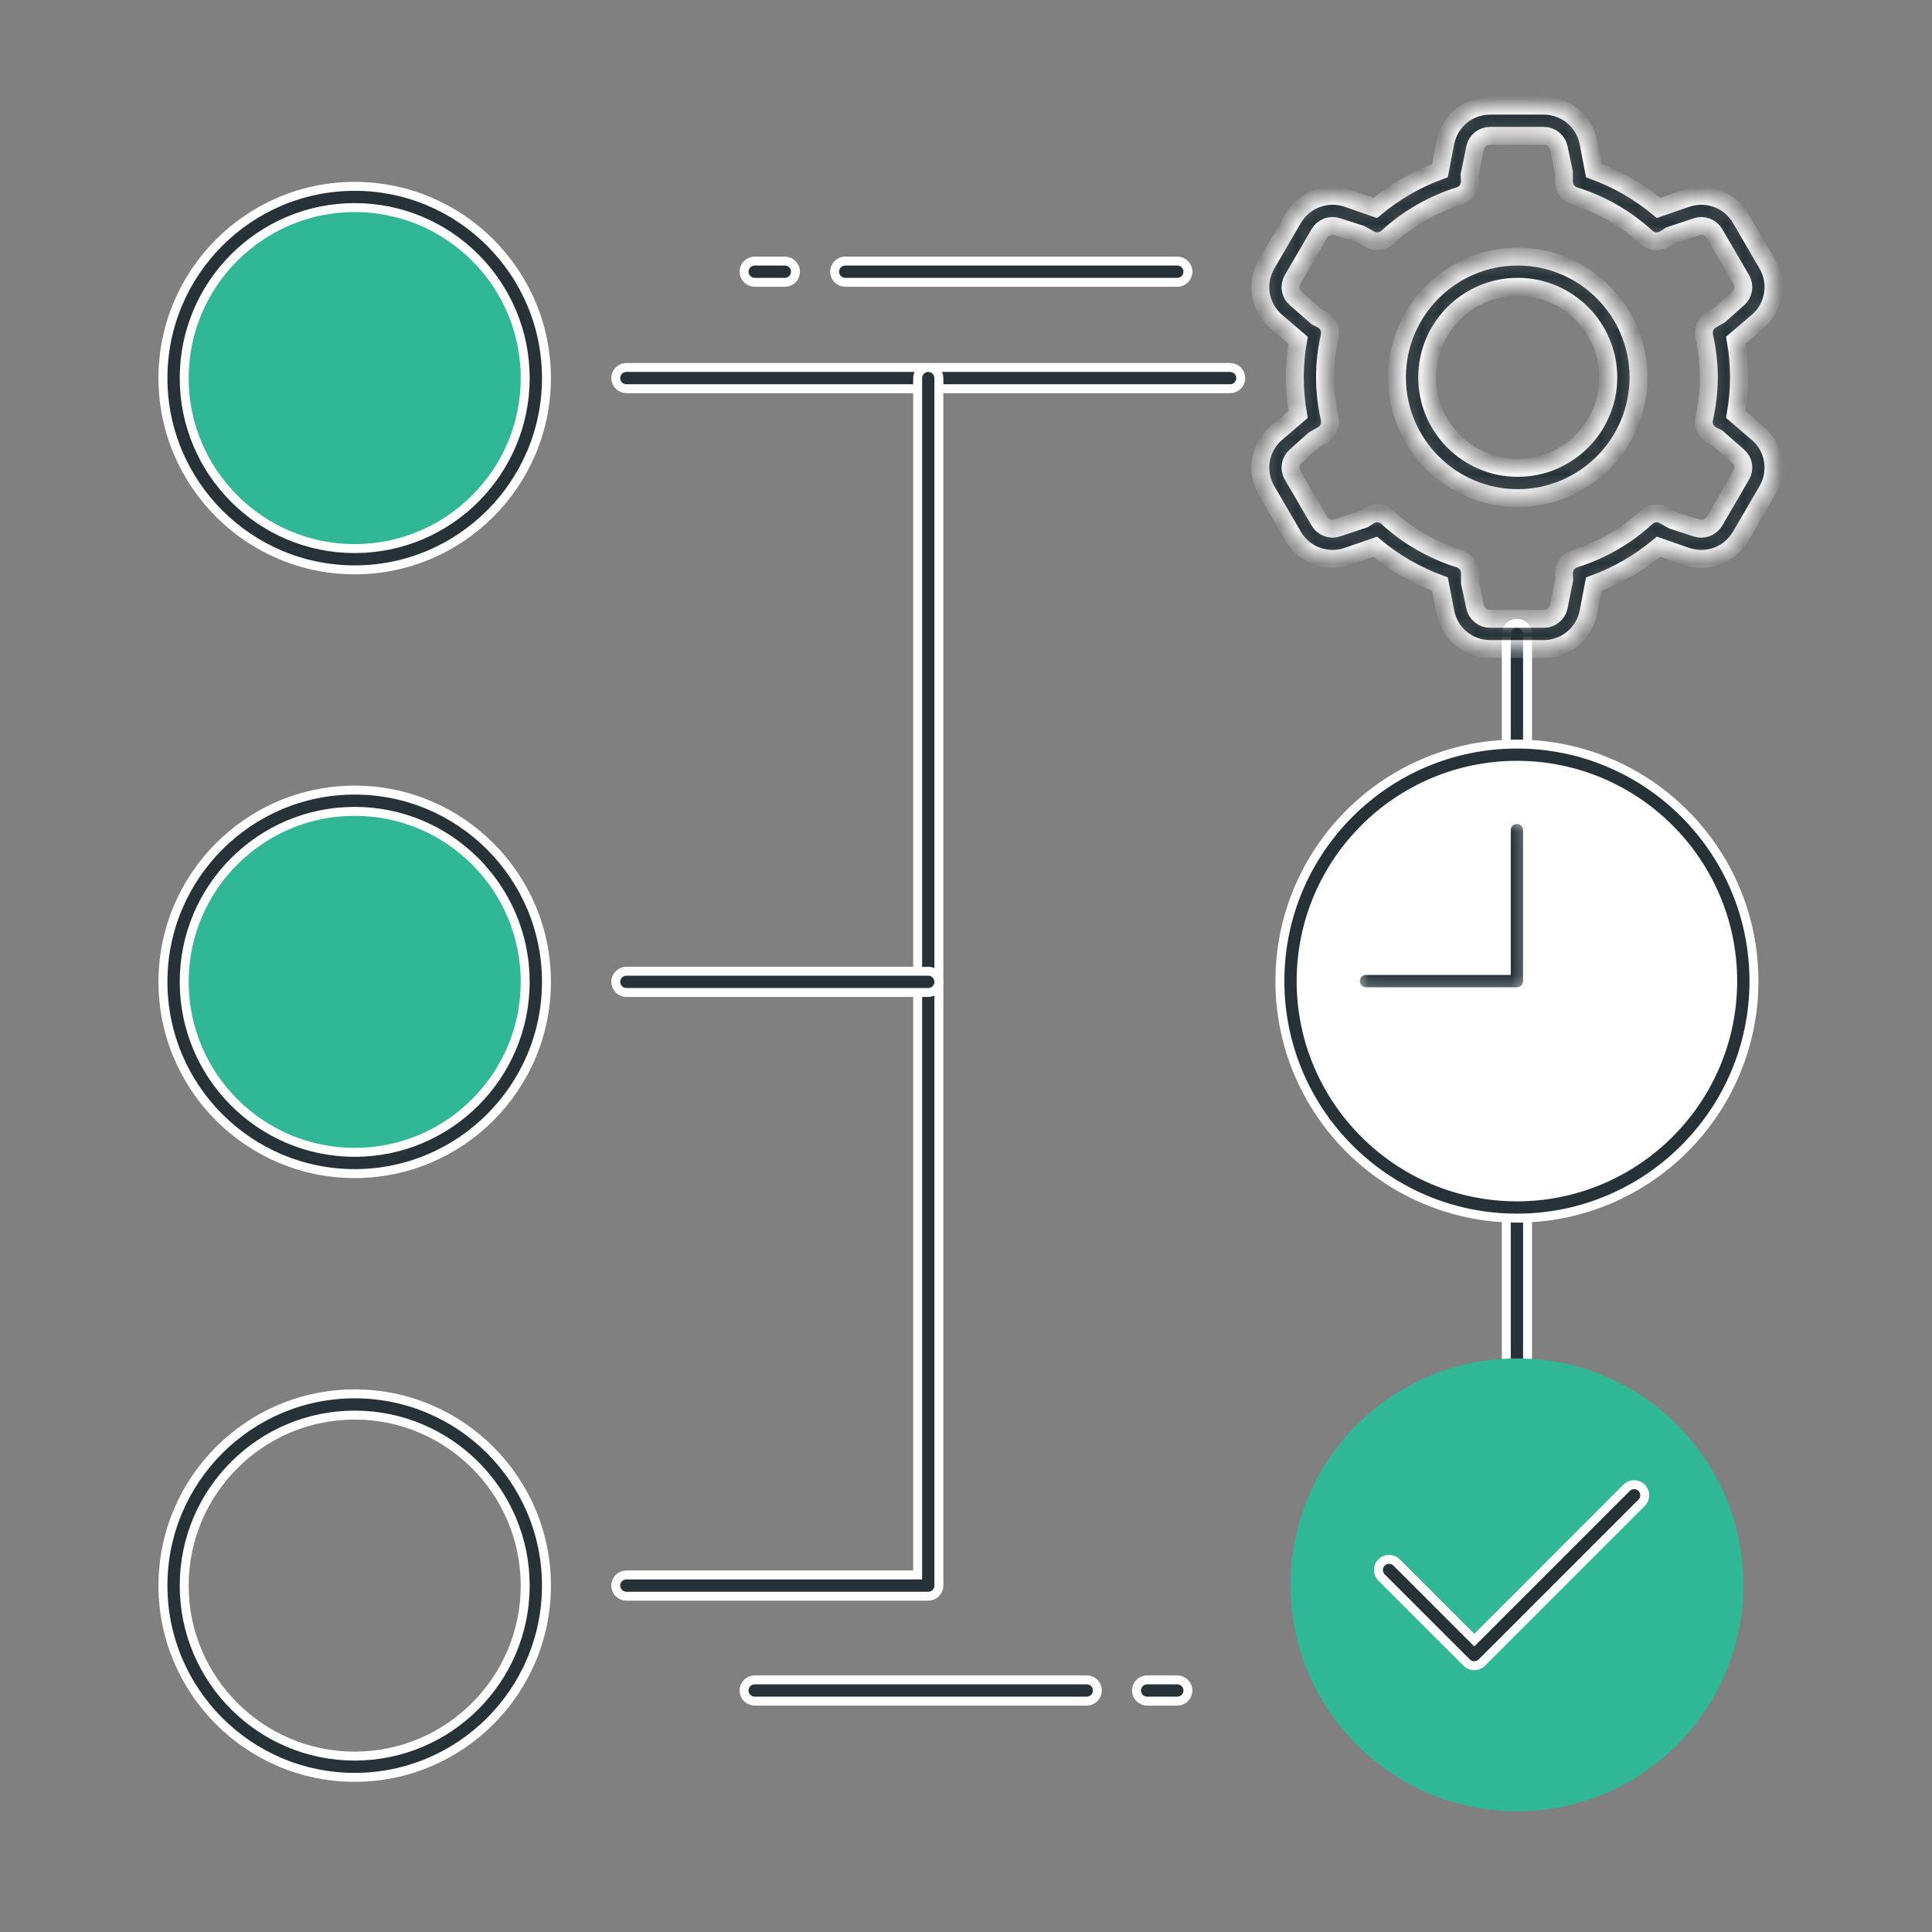
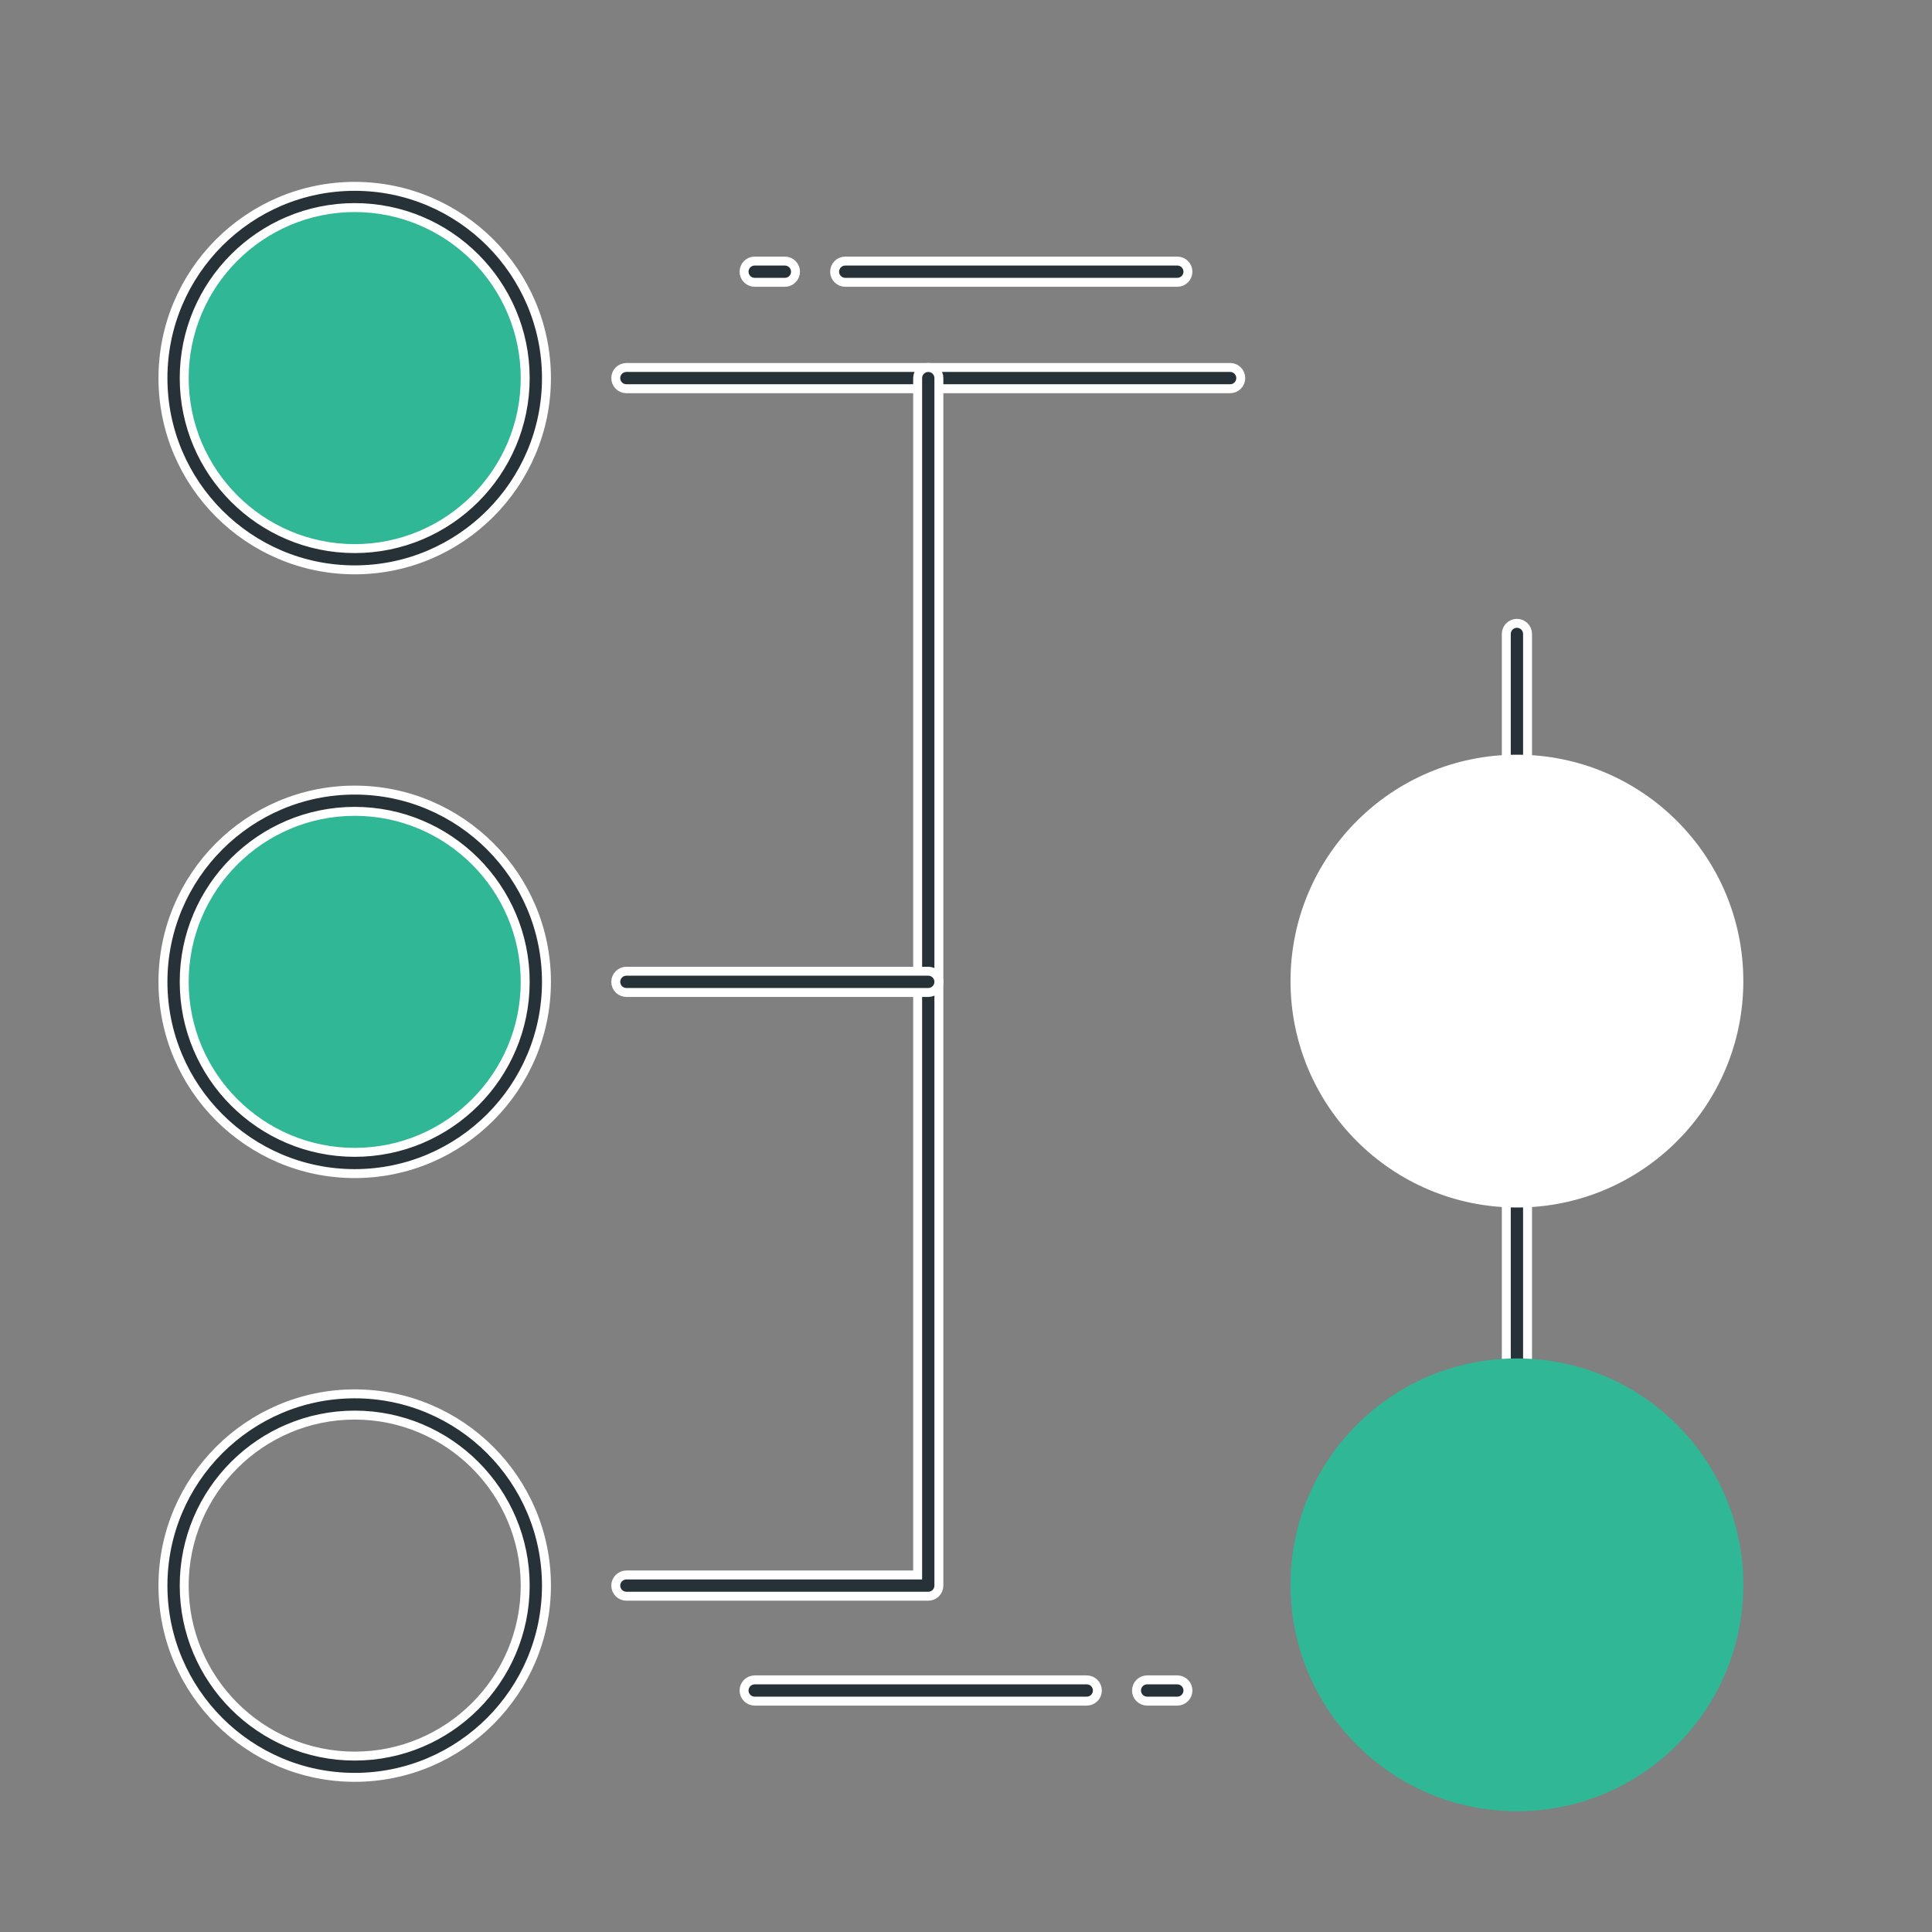
<svg xmlns="http://www.w3.org/2000/svg" width="108" height="108" viewBox="0 0 108 108" fill="none">
  <rect x="0" y="0" width="108" height="108" fill="#808080" stroke="none" />
  <g clip-path="url(#clip0_5432_21537)">
    <path d="M43.875 15.781H42.188C42.03 15.781 41.879 15.719 41.768 15.607C41.656 15.496 41.594 15.345 41.594 15.188C41.594 15.03 41.656 14.879 41.768 14.768C41.879 14.656 42.03 14.594 42.188 14.594H43.875C44.032 14.594 44.184 14.656 44.295 14.768C44.406 14.879 44.469 15.03 44.469 15.188C44.469 15.345 44.406 15.496 44.295 15.607C44.184 15.719 44.032 15.781 43.875 15.781ZM65.812 15.781H47.25C47.093 15.781 46.941 15.719 46.83 15.607C46.719 15.496 46.656 15.345 46.656 15.188C46.656 15.03 46.719 14.879 46.83 14.768C46.941 14.656 47.093 14.594 47.25 14.594H65.812C65.97 14.594 66.121 14.656 66.232 14.768C66.344 14.879 66.406 15.03 66.406 15.188C66.406 15.345 66.344 15.496 66.232 15.607C66.121 15.719 65.97 15.781 65.812 15.781ZM65.812 95.094H64.125C63.968 95.094 63.816 95.031 63.705 94.92C63.594 94.808 63.531 94.657 63.531 94.5C63.531 94.343 63.594 94.192 63.705 94.08C63.816 93.969 63.968 93.906 64.125 93.906H65.812C65.97 93.906 66.121 93.969 66.232 94.08C66.344 94.192 66.406 94.343 66.406 94.5C66.406 94.657 66.344 94.808 66.232 94.92C66.121 95.031 65.97 95.094 65.812 95.094ZM60.75 95.094H42.188C42.03 95.094 41.879 95.031 41.768 94.92C41.656 94.808 41.594 94.657 41.594 94.5C41.594 94.343 41.656 94.192 41.768 94.08C41.879 93.969 42.03 93.906 42.188 93.906H60.75C60.907 93.906 61.059 93.969 61.17 94.08C61.281 94.192 61.344 94.343 61.344 94.5C61.344 94.657 61.281 94.808 61.17 94.92C61.059 95.031 60.907 95.094 60.75 95.094ZM84.797 76.531C84.639 76.531 84.488 76.469 84.377 76.357C84.266 76.246 84.203 76.095 84.203 75.938V35.438C84.203 35.28 84.266 35.129 84.377 35.018C84.488 34.906 84.639 34.844 84.797 34.844C84.954 34.844 85.105 34.906 85.217 35.018C85.328 35.129 85.391 35.28 85.391 35.438V75.938C85.391 76.095 85.328 76.246 85.217 76.357C85.105 76.469 84.954 76.531 84.797 76.531Z" fill="#263238" stroke="white" stroke-width="0.5" />
    <path d="M19.828 31.261C25.42 31.261 29.953 26.728 29.953 21.136C29.953 15.544 25.42 11.011 19.828 11.011C14.236 11.011 9.703 15.544 9.703 21.136C9.703 26.728 14.236 31.261 19.828 31.261Z" fill="#30B795" />
    <path d="M19.828 31.855C13.918 31.855 9.109 27.046 9.109 21.136C9.109 15.226 13.918 10.417 19.828 10.417C25.738 10.417 30.547 15.226 30.547 21.136C30.547 27.046 25.738 31.855 19.828 31.855ZM19.828 11.604C14.574 11.604 10.297 15.881 10.297 21.136C10.297 26.39 14.574 30.667 19.828 30.667C25.083 30.667 29.359 26.39 29.359 21.136C29.359 15.881 25.083 11.604 19.828 11.604Z" fill="#263238" stroke="white" stroke-width="0.5" />
    <path d="M19.828 65.011C25.42 65.011 29.953 60.478 29.953 54.886C29.953 49.294 25.42 44.761 19.828 44.761C14.236 44.761 9.703 49.294 9.703 54.886C9.703 60.478 14.236 65.011 19.828 65.011Z" fill="#30B795" />
    <path d="M19.828 65.605C13.918 65.605 9.109 60.796 9.109 54.886C9.109 48.976 13.918 44.167 19.828 44.167C25.738 44.167 30.547 48.976 30.547 54.886C30.547 60.796 25.738 65.605 19.828 65.605ZM19.828 45.355C14.574 45.355 10.297 49.631 10.297 54.886C10.297 60.14 14.574 64.417 19.828 64.417C25.083 64.417 29.359 60.14 29.359 54.886C29.359 49.631 25.083 45.355 19.828 45.355ZM19.828 99.355C13.918 99.355 9.109 94.546 9.109 88.636C9.109 82.726 13.918 77.917 19.828 77.917C25.738 77.917 30.547 82.726 30.547 88.636C30.547 94.546 25.738 99.355 19.828 99.355ZM19.828 79.105C14.574 79.105 10.297 83.381 10.297 88.636C10.297 93.89 14.574 98.167 19.828 98.167C25.083 98.167 29.359 93.89 29.359 88.636C29.359 83.381 25.083 79.105 19.828 79.105ZM68.766 21.73H35.016C34.858 21.73 34.707 21.667 34.596 21.556C34.484 21.444 34.422 21.293 34.422 21.136C34.422 20.978 34.484 20.827 34.596 20.716C34.707 20.605 34.858 20.542 35.016 20.542H68.766C68.923 20.542 69.074 20.605 69.186 20.716C69.297 20.827 69.359 20.978 69.359 21.136C69.359 21.293 69.297 21.444 69.186 21.556C69.074 21.667 68.923 21.73 68.766 21.73Z" fill="#263238" stroke="white" stroke-width="0.5" />
    <path d="M51.047 88.042H51.297V87.792V21.136C51.297 20.978 51.359 20.827 51.471 20.716C51.582 20.605 51.733 20.542 51.891 20.542C52.048 20.542 52.199 20.605 52.31 20.716C52.422 20.827 52.484 20.978 52.484 21.136V88.636C52.484 88.793 52.422 88.944 52.31 89.056C52.199 89.167 52.048 89.23 51.891 89.23H35.016C34.858 89.23 34.707 89.167 34.596 89.056C34.484 88.944 34.422 88.793 34.422 88.636C34.422 88.478 34.484 88.327 34.596 88.216C34.707 88.105 34.858 88.042 35.016 88.042H51.047Z" fill="#263238" stroke="white" stroke-width="0.5" />
    <path d="M51.891 55.48H35.016C34.858 55.48 34.707 55.417 34.596 55.306C34.484 55.194 34.422 55.043 34.422 54.886C34.422 54.728 34.484 54.577 34.596 54.466C34.707 54.355 34.858 54.292 35.016 54.292H51.891C52.048 54.292 52.199 54.355 52.31 54.466C52.422 54.577 52.484 54.728 52.484 54.886C52.484 55.043 52.422 55.194 52.31 55.306C52.199 55.417 52.048 55.48 51.891 55.48Z" fill="#263238" stroke="white" stroke-width="0.5" />
    <path d="M84.797 101.25C91.787 101.25 97.453 95.584 97.453 88.594C97.453 81.604 91.787 75.938 84.797 75.938C77.807 75.938 72.141 81.604 72.141 88.594C72.141 95.584 77.807 101.25 84.797 101.25Z" fill="#30B795" />
    <path d="M84.797 67.5C91.787 67.5 97.453 61.834 97.453 54.844C97.453 47.854 91.787 42.188 84.797 42.188C77.807 42.188 72.141 47.854 72.141 54.844C72.141 61.834 77.807 67.5 84.797 67.5Z" fill="white" />
-     <path d="M82.411 93.116H82.411C82.253 93.116 82.102 93.054 81.99 92.942C81.99 92.942 81.99 92.942 81.99 92.942L77.221 88.174C77.221 88.173 77.22 88.173 77.219 88.172C77.112 88.06 77.053 87.911 77.054 87.756C77.056 87.6 77.118 87.451 77.228 87.341C77.338 87.231 77.487 87.169 77.643 87.168C77.798 87.166 77.947 87.225 78.059 87.333C78.059 87.333 78.06 87.334 78.061 87.334L82.234 91.508L82.411 91.684L82.588 91.508L90.936 83.159C90.936 83.159 90.937 83.158 90.937 83.158C91.049 83.051 91.198 82.991 91.353 82.993C91.509 82.994 91.658 83.056 91.768 83.166C91.878 83.277 91.941 83.425 91.942 83.581C91.943 83.736 91.884 83.885 91.777 83.997C91.776 83.998 91.776 83.998 91.775 83.999L82.831 92.944C82.831 92.944 82.83 92.944 82.83 92.944C82.719 93.054 82.568 93.116 82.411 93.116ZM84.797 68.094C77.491 68.094 71.547 62.149 71.547 54.844C71.547 47.538 77.491 41.594 84.797 41.594C92.102 41.594 98.047 47.538 98.047 54.844C98.047 62.149 92.102 68.094 84.797 68.094ZM84.797 42.781C78.147 42.781 72.734 48.194 72.734 54.844C72.734 61.494 78.147 66.906 84.797 66.906C91.447 66.906 96.859 61.494 96.859 54.844C96.859 48.194 91.447 42.781 84.797 42.781Z" fill="#263238" stroke="white" stroke-width="0.5" />
    <mask id="path-11-inside-1_5432_21537" fill="white">
-       <path d="M84.797 55.688H76.359C76.135 55.688 75.921 55.599 75.763 55.44C75.604 55.282 75.516 55.068 75.516 54.844C75.516 54.62 75.604 54.405 75.763 54.247C75.921 54.089 76.135 54 76.359 54H83.953V46.406C83.953 46.182 84.042 45.968 84.2 45.81C84.358 45.651 84.573 45.562 84.797 45.562C85.02 45.562 85.235 45.651 85.393 45.81C85.552 45.968 85.641 46.182 85.641 46.406V54.844C85.641 55.068 85.552 55.282 85.393 55.44C85.235 55.599 85.02 55.688 84.797 55.688ZM86.304 36.281H83.291C82.706 36.28 82.14 36.078 81.686 35.708C81.233 35.338 80.922 34.823 80.804 34.249L80.497 32.651C79.18 32.167 77.955 31.462 76.876 30.566L75.296 31.111C74.742 31.296 74.141 31.285 73.594 31.08C73.047 30.875 72.588 30.488 72.292 29.983L70.794 27.41C70.5 26.901 70.391 26.306 70.487 25.727C70.583 25.147 70.877 24.618 71.319 24.231L72.564 23.168C72.443 22.472 72.382 21.777 72.382 21.094C72.382 20.41 72.443 19.717 72.564 19.021L71.32 17.957C70.877 17.57 70.583 17.041 70.487 16.461C70.391 15.881 70.501 15.286 70.796 14.777L72.292 12.204C72.589 11.701 73.049 11.315 73.595 11.11C74.141 10.904 74.742 10.892 75.296 11.075L76.874 11.625C77.953 10.727 79.179 10.02 80.497 9.536L80.802 7.938C80.92 7.365 81.232 6.85 81.685 6.48C82.138 6.11 82.705 5.907 83.29 5.906H86.3C87.505 5.906 88.551 6.762 88.789 7.938L89.097 9.536C90.414 10.02 91.639 10.725 92.718 11.622L94.297 11.077C94.851 10.892 95.452 10.903 95.999 11.108C96.546 11.313 97.006 11.7 97.301 12.204L98.8 14.777C99.407 15.822 99.186 17.159 98.275 17.957L97.029 19.02C97.151 19.715 97.212 20.41 97.212 21.094C97.212 21.777 97.151 22.471 97.029 23.166L98.273 24.231C99.186 25.029 99.407 26.366 98.798 27.41L97.301 29.983C97.005 30.487 96.545 30.873 95.999 31.079C95.452 31.284 94.852 31.296 94.297 31.112L92.72 30.564C91.641 31.462 90.416 32.168 89.098 32.651L88.791 34.249C88.673 34.822 88.361 35.337 87.908 35.707C87.455 36.077 86.889 36.28 86.304 36.281ZM76.985 28.698C77.189 28.698 77.394 28.772 77.552 28.917C78.707 29.977 80.081 30.768 81.577 31.236C81.749 31.289 81.9 31.396 82.006 31.541C82.113 31.687 82.171 31.862 82.171 32.042V32.57L82.46 33.917C82.499 34.108 82.604 34.28 82.755 34.403C82.907 34.527 83.096 34.594 83.291 34.594H86.304C86.499 34.594 86.689 34.527 86.84 34.403C86.992 34.28 87.096 34.108 87.136 33.917L87.441 32.405L87.424 32.042C87.424 31.673 87.665 31.347 88.018 31.236C89.514 30.77 90.888 29.978 92.041 28.917C92.173 28.796 92.34 28.721 92.518 28.701C92.696 28.682 92.875 28.721 93.03 28.811L93.503 29.082L94.834 29.513C95.02 29.573 95.221 29.569 95.404 29.5C95.588 29.431 95.742 29.301 95.841 29.133L97.34 26.56C97.438 26.391 97.475 26.193 97.443 26C97.411 25.807 97.312 25.631 97.164 25.503L96.002 24.487L95.668 24.314C95.512 24.224 95.388 24.086 95.316 23.922C95.243 23.757 95.225 23.573 95.264 23.397C95.44 22.624 95.526 21.848 95.526 21.094C95.526 20.339 95.438 19.563 95.264 18.79C95.225 18.614 95.243 18.43 95.316 18.265C95.389 18.101 95.513 17.963 95.669 17.874L96.135 17.607L97.166 16.686C97.313 16.557 97.411 16.382 97.443 16.189C97.475 15.997 97.439 15.799 97.342 15.63L95.841 13.056C95.743 12.886 95.589 12.756 95.405 12.687C95.222 12.618 95.02 12.615 94.834 12.678L93.351 13.174L93.03 13.379C92.875 13.467 92.696 13.504 92.518 13.485C92.341 13.466 92.174 13.392 92.041 13.272C90.888 12.211 89.514 11.419 88.018 10.954C87.846 10.9 87.696 10.793 87.589 10.648C87.482 10.503 87.424 10.327 87.424 10.147V9.619L87.136 8.27C87.095 8.079 86.991 7.907 86.839 7.784C86.687 7.661 86.498 7.594 86.302 7.594H83.291C83.096 7.594 82.907 7.661 82.755 7.784C82.604 7.907 82.499 8.079 82.46 8.27L82.154 9.784L82.171 10.145C82.171 10.325 82.113 10.501 82.006 10.646C81.899 10.791 81.749 10.898 81.577 10.952C80.081 11.419 78.707 12.211 77.552 13.271C77.42 13.39 77.253 13.465 77.076 13.484C76.899 13.503 76.72 13.466 76.565 13.377L76.093 13.105L74.761 12.675C74.575 12.613 74.373 12.616 74.19 12.685C74.006 12.755 73.852 12.885 73.754 13.055L72.255 15.628C72.157 15.797 72.12 15.995 72.153 16.188C72.184 16.381 72.283 16.556 72.431 16.684L73.595 17.702L73.926 17.874C74.082 17.963 74.206 18.101 74.279 18.265C74.352 18.43 74.37 18.614 74.331 18.79C74.155 19.563 74.069 20.339 74.069 21.094C74.069 21.848 74.157 22.624 74.331 23.397C74.37 23.573 74.352 23.757 74.279 23.922C74.207 24.086 74.084 24.224 73.928 24.314L73.46 24.582L72.429 25.502C72.282 25.63 72.184 25.806 72.152 25.998C72.12 26.191 72.156 26.389 72.254 26.558L73.754 29.131C73.852 29.301 74.006 29.432 74.19 29.501C74.374 29.57 74.576 29.573 74.761 29.509L76.245 29.013L76.565 28.809C76.693 28.735 76.838 28.697 76.985 28.698ZM84.842 27.844C81.12 27.844 78.092 24.816 78.092 21.094C78.092 17.371 81.12 14.344 84.842 14.344C88.565 14.344 91.592 17.371 91.592 21.094C91.592 24.816 88.565 27.844 84.842 27.844ZM84.842 16.031C82.051 16.031 79.78 18.303 79.78 21.094C79.78 23.885 82.051 26.156 84.842 26.156C87.633 26.156 89.905 23.885 89.905 21.094C89.905 18.303 87.635 16.031 84.842 16.031Z" />
-     </mask>
+       </mask>
    <path d="M84.797 55.688H76.359C76.135 55.688 75.921 55.599 75.763 55.44C75.604 55.282 75.516 55.068 75.516 54.844C75.516 54.62 75.604 54.405 75.763 54.247C75.921 54.089 76.135 54 76.359 54H83.953V46.406C83.953 46.182 84.042 45.968 84.2 45.81C84.358 45.651 84.573 45.562 84.797 45.562C85.02 45.562 85.235 45.651 85.393 45.81C85.552 45.968 85.641 46.182 85.641 46.406V54.844C85.641 55.068 85.552 55.282 85.393 55.44C85.235 55.599 85.02 55.688 84.797 55.688ZM86.304 36.281H83.291C82.706 36.28 82.14 36.078 81.686 35.708C81.233 35.338 80.922 34.823 80.804 34.249L80.497 32.651C79.18 32.167 77.955 31.462 76.876 30.566L75.296 31.111C74.742 31.296 74.141 31.285 73.594 31.08C73.047 30.875 72.588 30.488 72.292 29.983L70.794 27.41C70.5 26.901 70.391 26.306 70.487 25.727C70.583 25.147 70.877 24.618 71.319 24.231L72.564 23.168C72.443 22.472 72.382 21.777 72.382 21.094C72.382 20.41 72.443 19.717 72.564 19.021L71.32 17.957C70.877 17.57 70.583 17.041 70.487 16.461C70.391 15.881 70.501 15.286 70.796 14.777L72.292 12.204C72.589 11.701 73.049 11.315 73.595 11.11C74.141 10.904 74.742 10.892 75.296 11.075L76.874 11.625C77.953 10.727 79.179 10.02 80.497 9.536L80.802 7.938C80.92 7.365 81.232 6.85 81.685 6.48C82.138 6.11 82.705 5.907 83.29 5.906H86.3C87.505 5.906 88.551 6.762 88.789 7.938L89.097 9.536C90.414 10.02 91.639 10.725 92.718 11.622L94.297 11.077C94.851 10.892 95.452 10.903 95.999 11.108C96.546 11.313 97.006 11.7 97.301 12.204L98.8 14.777C99.407 15.822 99.186 17.159 98.275 17.957L97.029 19.02C97.151 19.715 97.212 20.41 97.212 21.094C97.212 21.777 97.151 22.471 97.029 23.166L98.273 24.231C99.186 25.029 99.407 26.366 98.798 27.41L97.301 29.983C97.005 30.487 96.545 30.873 95.999 31.079C95.452 31.284 94.852 31.296 94.297 31.112L92.72 30.564C91.641 31.462 90.416 32.168 89.098 32.651L88.791 34.249C88.673 34.822 88.361 35.337 87.908 35.707C87.455 36.077 86.889 36.28 86.304 36.281ZM76.985 28.698C77.189 28.698 77.394 28.772 77.552 28.917C78.707 29.977 80.081 30.768 81.577 31.236C81.749 31.289 81.9 31.396 82.006 31.541C82.113 31.687 82.171 31.862 82.171 32.042V32.57L82.46 33.917C82.499 34.108 82.604 34.28 82.755 34.403C82.907 34.527 83.096 34.594 83.291 34.594H86.304C86.499 34.594 86.689 34.527 86.84 34.403C86.992 34.28 87.096 34.108 87.136 33.917L87.441 32.405L87.424 32.042C87.424 31.673 87.665 31.347 88.018 31.236C89.514 30.77 90.888 29.978 92.041 28.917C92.173 28.796 92.34 28.721 92.518 28.701C92.696 28.682 92.875 28.721 93.03 28.811L93.503 29.082L94.834 29.513C95.02 29.573 95.221 29.569 95.404 29.5C95.588 29.431 95.742 29.301 95.841 29.133L97.34 26.56C97.438 26.391 97.475 26.193 97.443 26C97.411 25.807 97.312 25.631 97.164 25.503L96.002 24.487L95.668 24.314C95.512 24.224 95.388 24.086 95.316 23.922C95.243 23.757 95.225 23.573 95.264 23.397C95.44 22.624 95.526 21.848 95.526 21.094C95.526 20.339 95.438 19.563 95.264 18.79C95.225 18.614 95.243 18.43 95.316 18.265C95.389 18.101 95.513 17.963 95.669 17.874L96.135 17.607L97.166 16.686C97.313 16.557 97.411 16.382 97.443 16.189C97.475 15.997 97.439 15.799 97.342 15.63L95.841 13.056C95.743 12.886 95.589 12.756 95.405 12.687C95.222 12.618 95.02 12.615 94.834 12.678L93.351 13.174L93.03 13.379C92.875 13.467 92.696 13.504 92.518 13.485C92.341 13.466 92.174 13.392 92.041 13.272C90.888 12.211 89.514 11.419 88.018 10.954C87.846 10.9 87.696 10.793 87.589 10.648C87.482 10.503 87.424 10.327 87.424 10.147V9.619L87.136 8.27C87.095 8.079 86.991 7.907 86.839 7.784C86.687 7.661 86.498 7.594 86.302 7.594H83.291C83.096 7.594 82.907 7.661 82.755 7.784C82.604 7.907 82.499 8.079 82.46 8.27L82.154 9.784L82.171 10.145C82.171 10.325 82.113 10.501 82.006 10.646C81.899 10.791 81.749 10.898 81.577 10.952C80.081 11.419 78.707 12.211 77.552 13.271C77.42 13.39 77.253 13.465 77.076 13.484C76.899 13.503 76.72 13.466 76.565 13.377L76.093 13.105L74.761 12.675C74.575 12.613 74.373 12.616 74.19 12.685C74.006 12.755 73.852 12.885 73.754 13.055L72.255 15.628C72.157 15.797 72.12 15.995 72.153 16.188C72.184 16.381 72.283 16.556 72.431 16.684L73.595 17.702L73.926 17.874C74.082 17.963 74.206 18.101 74.279 18.265C74.352 18.43 74.37 18.614 74.331 18.79C74.155 19.563 74.069 20.339 74.069 21.094C74.069 21.848 74.157 22.624 74.331 23.397C74.37 23.573 74.352 23.757 74.279 23.922C74.207 24.086 74.084 24.224 73.928 24.314L73.46 24.582L72.429 25.502C72.282 25.63 72.184 25.806 72.152 25.998C72.12 26.191 72.156 26.389 72.254 26.558L73.754 29.131C73.852 29.301 74.006 29.432 74.19 29.501C74.374 29.57 74.576 29.573 74.761 29.509L76.245 29.013L76.565 28.809C76.693 28.735 76.838 28.697 76.985 28.698ZM84.842 27.844C81.12 27.844 78.092 24.816 78.092 21.094C78.092 17.371 81.12 14.344 84.842 14.344C88.565 14.344 91.592 17.371 91.592 21.094C91.592 24.816 88.565 27.844 84.842 27.844ZM84.842 16.031C82.051 16.031 79.78 18.303 79.78 21.094C79.78 23.885 82.051 26.156 84.842 26.156C87.633 26.156 89.905 23.885 89.905 21.094C89.905 18.303 87.635 16.031 84.842 16.031Z" fill="#263238" stroke="white" mask="url(#path-11-inside-1_5432_21537)" />
  </g>
  <defs>
    <clipPath id="clip0_5432_21537">
      <rect width="108" height="108" fill="white" />
    </clipPath>
  </defs>
</svg>